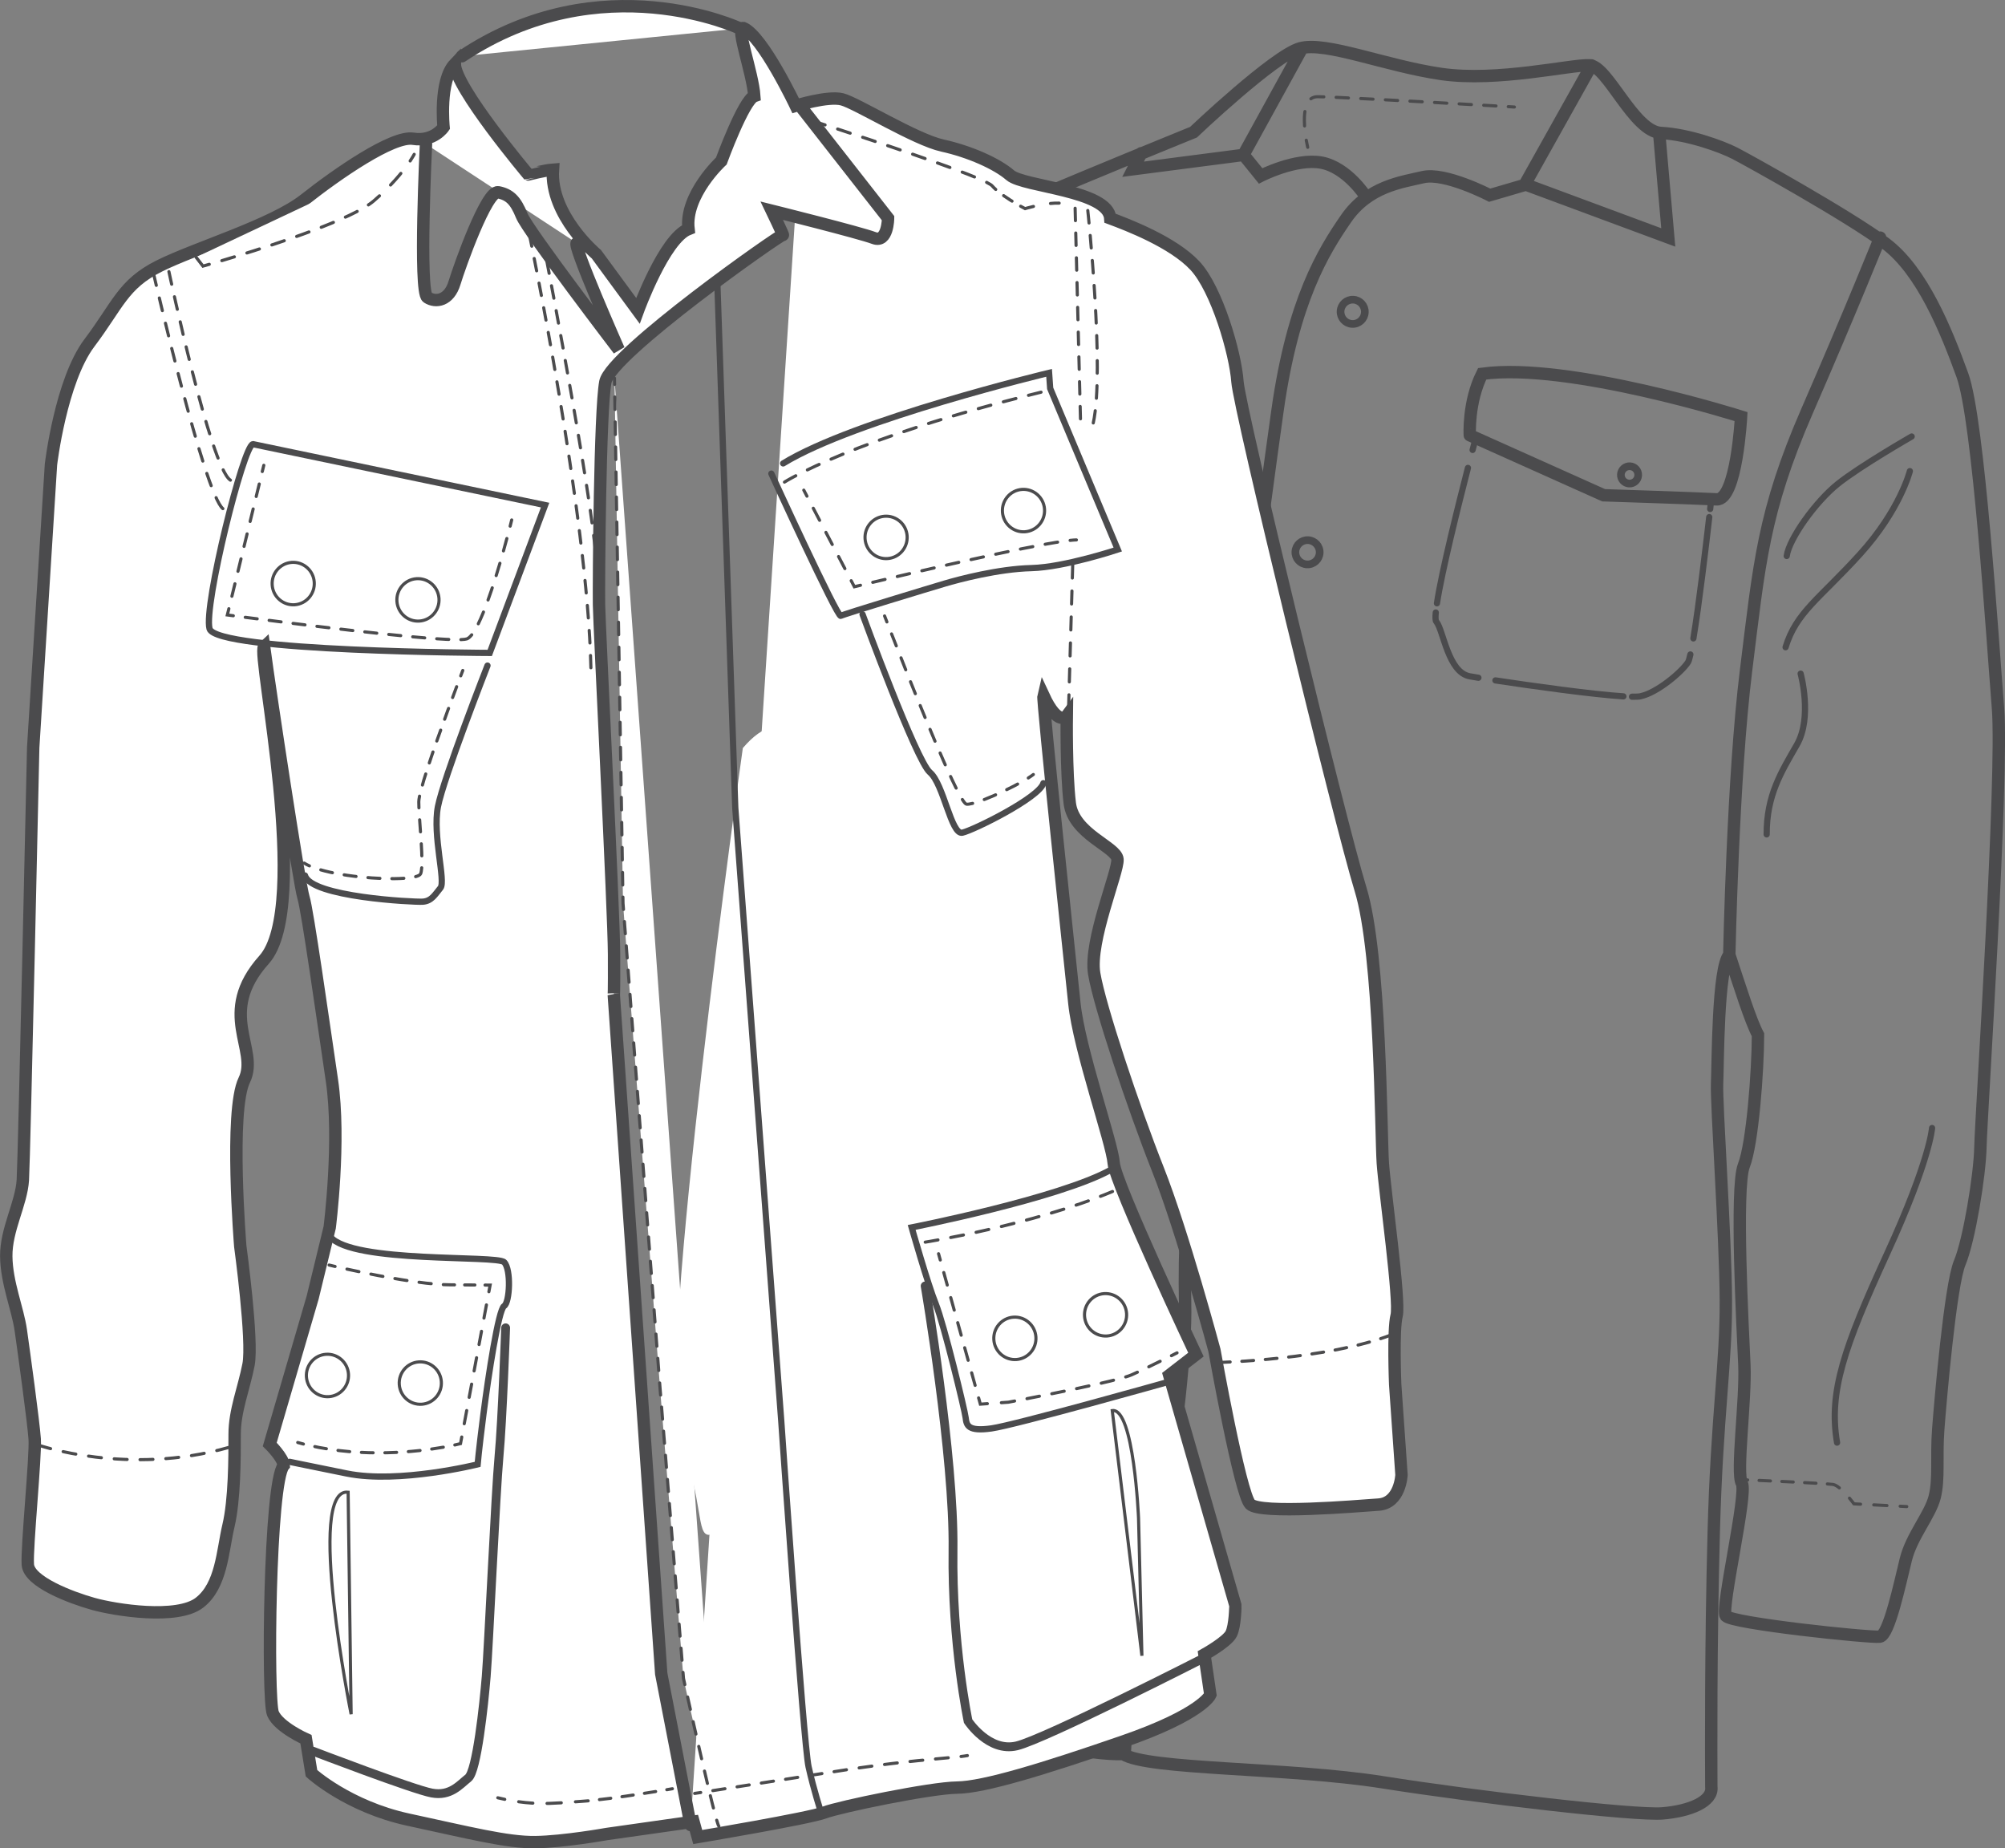
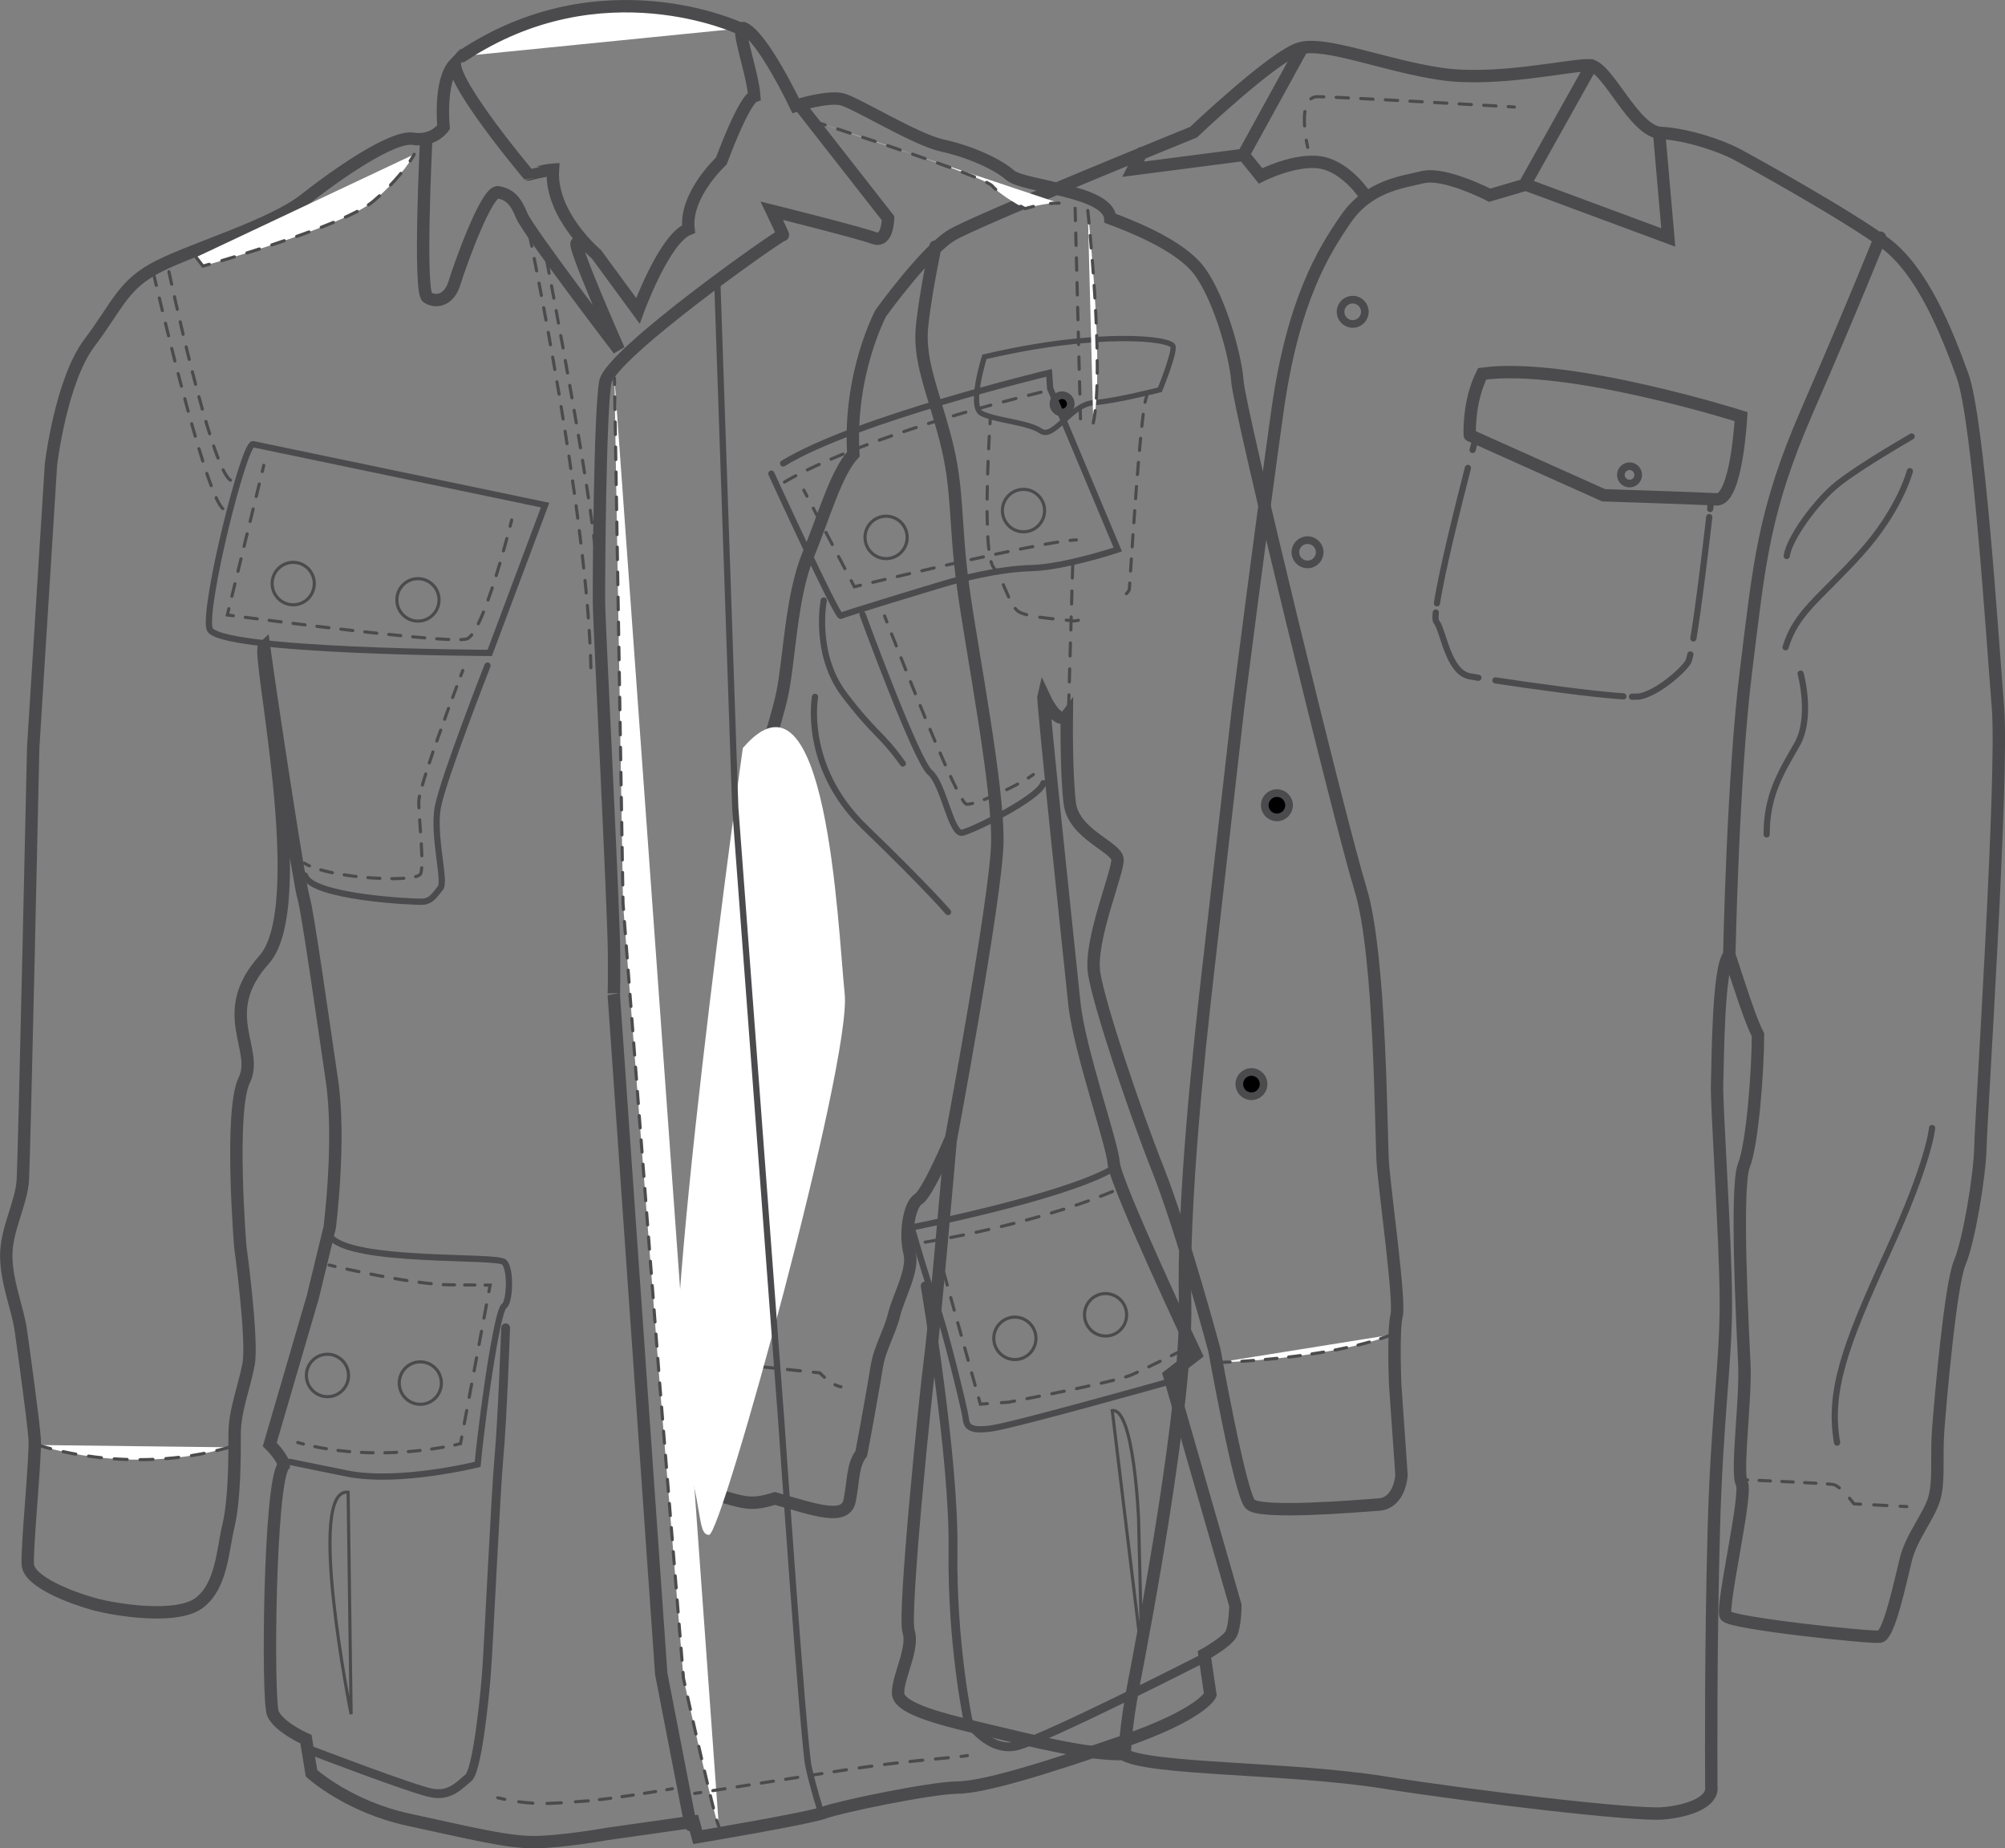
<svg xmlns="http://www.w3.org/2000/svg" version="1.1" id="Vrstva_1" x="0px" y="0px" width="80.912px" height="74.582px" viewBox="0 0 80.912 74.582" enable-background="new 0 0 80.912 74.582" xml:space="preserve">
  <rect x="0" y="0" width="80.912" height="74.582" fill="#808080" stroke="none" />
  <g>
    <path fill="none" stroke="#4B4B4D" stroke-width="0.5" stroke-linecap="round" d="M69.642,65.199   c0.204,0.306,5.849,0.896,6.22,0.842c0.371-0.054,0.813-2.168,1.048-3.113c0.233-0.946,0.979-1.792,1.164-2.519   c0.186-0.728,0.06-1.621,0.143-2.72c0.082-1.1,0.489-5.834,0.868-6.735s0.812-3.531,0.835-4.673   c0.022-1.142,0.931-14.95,0.708-17.725c-0.224-2.775-0.781-11.614-1.435-13.415c-0.654-1.801-1.622-4.212-3.111-5.322   s-5.53-3.356-6.074-3.635s-1.876-0.761-2.979-0.819c-1.103-0.058-2.144-2.692-2.879-2.73c-0.734-0.039-3.721,0.679-5.988,0.35   c-2.267-0.33-4.649-1.323-5.694-1.036c-1.044,0.288-4.305,3.386-4.305,3.386s-8.67,3.522-9.724,4.134s-2.893,3.165-2.893,3.165   s-1.307,2.437-1.109,5.69c-0.704,0.774-1.16,2.445-1.837,4.104c-0.676,1.66-0.749,4.212-1.027,5.547   c-0.279,1.335-1.063,3.408-1.376,5.161s-0.657,5.494-0.938,8.059s0.218,5.687,0.098,6.564c-0.966,2.971-0.013,7.037-0.609,7.412   s0.275,3.183,0.275,3.183s-1.023,1.719-0.03,1.989c0.992,0.27,1.303,0.437,2.278,0.119c1.598,0.452,2.853,0.926,3.017,0.084   c0.165-0.841,0.112-1.431,0.468-1.892c0.15-0.766,0.503-2.739,0.626-3.505c0.123-0.765,0.536-1.414,0.699-2.101   c0.17-0.711,0.797-1.794,0.626-2.479c-0.198-0.791-0.025-1.948,0.356-2.186c0.381-0.238,1.307-2.438,1.307-2.438   s-0.652,7.521-0.833,8.874c-0.181,1.354-1.094,10.334-0.872,11.01c0.223,0.675-0.427,1.819-0.425,2.483   c0.002,0.663,1.896,1.094,3.679,1.52c1.784,0.425,4.002,0.983,5.405,0.946c0.998,0.642,6.642,0.532,10.479,1.139   s10.174,1.344,11.284,1.255c1.11-0.09,2.052-0.482,1.973-1.076c-0.006-1.29-0.026-5.678,0.099-10.313   c0.124-4.636,0.503-6.791,0.488-9.335c-0.014-2.543-0.388-7.92-0.354-8.715s0.026-4.716,0.494-5.207   c0.445,1.35,0.855,2.661,1.157,3.229c-0.004,1.475-0.223,4.401-0.571,5.277c-0.349,0.875-0.044,6.628,0.021,8.034   c0.065,1.405-0.339,4.367-0.103,4.785C70.525,60.271,69.436,64.894,69.642,65.199L69.642,65.199z M46.055,6.182l-0.329,0.646   l4.452-0.577l2.363-4.298 M66.955,5.361l0.368,4.22l-5.784-2.146l2.684-4.797 M50.248,6.328l0.623,0.77c0,0,1.427-0.73,2.46-0.535   c1.032,0.196,1.771,1.346,1.771,1.346 M61.613,7.439l-1.497,0.438c0,0-1.805-0.937-2.688-0.73s-2.205,0.369-3.11,1.679   c-0.904,1.311-2.136,3.284-2.764,7.741c-0.628,4.458-1.583,11.93-1.583,11.93s-0.842,7.405-1.229,10.771   c-0.386,3.364-1.013,9.275-0.917,13.291c0.096,4.017-1.667,13.295-2.055,15.296c-0.389,2.001-0.375,2.929-0.375,2.929    M38.365,46.02c0,0,1.824-9.741,1.881-11.988c0.058-2.248-1.011-7.679-1.375-10.317c-0.364-2.638-0.175-3.949-0.717-6.007   c-0.542-2.058-1.1-3.187-0.938-4.618c0.162-1.432,0.533-3.141,0.533-3.141 M69.786,38.527c0,0,0.142-7.176,0.675-11.462   c0.532-4.286,0.69-6.41,2.465-10.483c1.775-4.074,2.946-6.995,2.946-6.995 M59.813,15.083c3.488-0.48,10.448,1.727,10.448,1.727   s-0.177,3.381-0.985,3.339s-4.562-0.165-4.562-0.165l-5.4-2.421C59.313,17.563,59.236,16.232,59.813,15.083L59.813,15.083z" />
    <path fill="none" stroke="#4B4B4D" stroke-width="0.25" stroke-linecap="round" d="M59.239,18.88   c-0.386,1.499-1.053,4.166-1.251,5.464" />
    <path fill="none" stroke="#4B4B4D" stroke-width="0.25" stroke-linecap="round" d="M60.348,27.455   c1.457,0.221,3.922,0.566,5.165,0.644" />
    <path fill="none" stroke="#4B4B4D" stroke-width="0.25" stroke-linecap="round" d="M68.337,25.761   c0.224-1.35,0.508-3.744,0.64-4.896" />
    <path fill="none" stroke="#4B4B4D" stroke-width="0.25" stroke-linecap="round" d="M59.522,17.795c0,0-0.035,0.132-0.095,0.361    M57.941,24.715c-0.019,0.198-0.014,0.328,0.021,0.368c0.29,0.344,0.468,2.054,1.357,2.208c0.081,0.014,0.197,0.033,0.343,0.057    M65.859,28.113c0.157,0.002,0.276-0.003,0.346-0.018c0.686-0.151,1.659-0.979,1.915-1.374c0.027-0.042,0.06-0.152,0.096-0.313    M69.014,20.538c0.023-0.208,0.037-0.327,0.037-0.327" />
    <path fill="none" stroke="#4B4B4D" stroke-width="0.214" stroke-linecap="round" d="M39.728,14.399c0,0-0.634,1.996-0.12,2.278   c0.515,0.283,1.884,0.359,2.395,0.715c0.511,0.356,1.222-1.076,2.123-1.142s2.681-0.523,2.681-0.523s0.576-1.404,0.534-1.741   C47.298,13.651,44.354,13.315,39.728,14.399L39.728,14.399z" />
    <path fill="none" stroke="#4B4B4D" stroke-width="0.126" stroke-linecap="round" stroke-dasharray="0.507,0.507" d="   M39.922,17.604c-0.067,1.252-0.167,3.719,0.017,4.812" />
    <path fill="none" stroke="#4B4B4D" stroke-width="0.126" stroke-linecap="round" stroke-dasharray="0.537,0.537" d="   M40.488,23.595c0.119,0.265,0.221,0.525,0.335,0.732" />
    <path fill="none" stroke="#4B4B4D" stroke-width="0.126" stroke-linecap="round" stroke-dasharray="0.538,0.538" d="M41.959,24.905   c0.267,0.039,0.552,0.068,0.802,0.092" />
-     <path fill="none" stroke="#4B4B4D" stroke-width="0.126" stroke-linecap="round" stroke-dasharray="0.447,0.447" d="   M43.939,24.882c0.457-0.193,1.018-0.515,1.35-0.778" />
    <path fill="none" stroke="#4B4B4D" stroke-width="0.126" stroke-linecap="round" stroke-dasharray="0.488,0.488" d="   M45.624,23.04c0.104-1.581,0.346-5.243,0.545-6.57" />
    <path fill="none" stroke="#4B4B4D" stroke-width="0.126" stroke-linecap="round" d="M39.968,16.844c0,0-0.006,0.092-0.016,0.253    M39.993,22.663c0.029,0.103,0.062,0.181,0.1,0.231c0.054,0.071,0.104,0.146,0.15,0.223 M40.97,24.551   c0.062,0.075,0.129,0.133,0.206,0.168c0.068,0.032,0.155,0.06,0.255,0.085 M43.029,25.023c0.104,0.01,0.195,0.02,0.268,0.029   c0.056,0.007,0.131-0.001,0.221-0.023 M45.456,23.956c0.071-0.073,0.114-0.136,0.119-0.185c0.002-0.03,0.009-0.114,0.017-0.244    M46.209,16.229c0.023-0.12,0.047-0.2,0.068-0.233" />
    <path fill="none" stroke="#4B4B4D" stroke-width="0.126" stroke-linecap="round" stroke-dasharray="0.46,0.46" d="M70.987,59.736   c0.735,0.033,1.883,0.086,2.526,0.126" />
    <line fill="none" stroke="#4B4B4D" stroke-width="0.126" stroke-linecap="round" stroke-dasharray="0.534,0.534" x1="75.615" y1="60.723" x2="76.414" y2="60.764" />
    <path fill="none" stroke="#4B4B4D" stroke-width="0.126" stroke-linecap="round" d="M70.298,59.706c0,0,0.085,0.004,0.229,0.011    M73.744,59.878c0.112,0.008,0.192,0.015,0.229,0.021c0.074,0.012,0.163,0.064,0.254,0.138 M74.635,60.452   c0.107,0.128,0.181,0.229,0.181,0.229l0.267,0.014 M76.681,60.778l0.267,0.014" />
    <line fill="none" stroke="#4B4B4D" stroke-width="0.126" stroke-linecap="round" stroke-dasharray="0.525,0.525" x1="29.688" y1="55.04" x2="32.561" y2="55.343" />
    <path fill="none" stroke="#4B4B4D" stroke-width="0.126" stroke-linecap="round" d="M28.905,54.957l0.261,0.028 M32.822,55.37   l0.261,0.027c0,0,0.075,0.08,0.188,0.179 M33.694,55.875c0.082,0.041,0.165,0.072,0.244,0.083" />
    <path fill="none" stroke="#4B4B4D" stroke-width="0.126" stroke-linecap="round" stroke-dasharray="0.582,0.582" d="   M52.646,5.081c-0.021-0.306-0.008-0.631,0.088-0.862" />
    <path fill="none" stroke="#4B4B4D" stroke-width="0.126" stroke-linecap="round" stroke-dasharray="0.497,0.497" d="M53.92,3.928   c1.669,0.074,5.36,0.284,6.697,0.361" />
    <path fill="none" stroke="#4B4B4D" stroke-width="0.126" stroke-linecap="round" d="M52.773,5.944c0,0-0.027-0.113-0.058-0.286    M52.902,3.986c0.072-0.054,0.162-0.085,0.273-0.084c0.058,0,0.142,0.002,0.248,0.006 M60.865,4.303   c0.159,0.009,0.248,0.015,0.248,0.015" />
    <path fill="none" stroke="#4B4B4D" stroke-width="0.25" stroke-linecap="round" d="M32.891,28.118c0,0-0.529,2.812,2.009,5.264   c2.539,2.452,3.358,3.419,3.358,3.419 M33.242,24.23c0,0-0.421,2.155,0.833,3.802c1.254,1.647,1.455,1.516,2.36,2.777    M72.665,27.181c0,0,0.484,1.76-0.15,2.867c-0.634,1.106-1.226,2.039-1.221,3.621 M77.073,19.01c0,0-0.391,1.567-2.019,3.358   s-2.568,2.337-2.997,3.749 M77.146,17.613c0,0-2.065,1.184-2.975,1.908c-0.908,0.724-1.973,2.221-2.068,2.914 M77.969,45.516   c0,0-0.081,1.288-1.813,5.064c-1.732,3.775-2.371,5.59-2.021,7.632" />
    <path d="M42.842,16.646c0.193,0.01,0.357-0.138,0.368-0.331c0.01-0.193-0.139-0.358-0.331-0.368   c-0.193-0.01-0.358,0.138-0.368,0.332C42.5,16.472,42.648,16.636,42.842,16.646L42.842,16.646z" />
    <path fill="none" stroke="#4B4B4D" stroke-width="0.309" d="M42.842,16.646c0.193,0.01,0.357-0.138,0.368-0.331   c0.01-0.193-0.139-0.358-0.331-0.368c-0.193-0.01-0.358,0.138-0.368,0.332C42.5,16.472,42.648,16.636,42.842,16.646L42.842,16.646z    M65.742,19.512c0.193,0.01,0.358-0.138,0.368-0.331s-0.138-0.358-0.331-0.368c-0.193-0.01-0.357,0.139-0.368,0.332   C65.401,19.337,65.55,19.502,65.742,19.512L65.742,19.512z M54.563,13.071c0.271,0.014,0.501-0.193,0.515-0.464   c0.015-0.27-0.193-0.501-0.464-0.515c-0.27-0.014-0.501,0.194-0.515,0.464C54.086,12.827,54.293,13.057,54.563,13.071   L54.563,13.071z M52.74,22.774c0.271,0.014,0.501-0.193,0.516-0.463c0.014-0.271-0.194-0.501-0.465-0.516   c-0.27-0.014-0.5,0.194-0.515,0.464C52.262,22.53,52.47,22.76,52.74,22.774L52.74,22.774z" />
    <path d="M51.504,32.982c0.271,0.014,0.501-0.193,0.516-0.464c0.014-0.271-0.193-0.501-0.464-0.515s-0.501,0.193-0.516,0.464   C51.026,32.737,51.233,32.968,51.504,32.982L51.504,32.982z" />
    <path fill="none" stroke="#4B4B4D" stroke-width="0.309" d="M51.504,32.982c0.271,0.014,0.501-0.193,0.516-0.464   c0.014-0.271-0.193-0.501-0.464-0.515s-0.501,0.193-0.516,0.464C51.026,32.737,51.233,32.968,51.504,32.982L51.504,32.982z" />
    <path d="M50.477,44.234c0.27,0.015,0.5-0.193,0.515-0.463c0.015-0.271-0.193-0.502-0.464-0.516s-0.501,0.193-0.515,0.464   C49.998,43.99,50.206,44.221,50.477,44.234L50.477,44.234z" />
    <path fill="none" stroke="#4B4B4D" stroke-width="0.309" d="M50.477,44.234c0.27,0.015,0.5-0.193,0.515-0.463   c0.015-0.271-0.193-0.502-0.464-0.516s-0.501,0.193-0.515,0.464C49.998,43.99,50.206,44.221,50.477,44.234L50.477,44.234z" />
    <path fill="#FFFFFF" d="M29.977,30.185c0,0-3.529,25.087-2.551,27.78c0.978,2.693,0.674,3.969,1.188,3.969   s5.757-19.073,5.474-21.827C33.804,37.353,33.378,26.216,29.977,30.185L29.977,30.185z" />
-     <path fill="#FFFFFF" d="M49.683,65.928c-0.167,0.327-1.078,0.833-1.078,0.833l0.239,1.625c0,0-0.324,0.78-3.53,1.889   c-3.205,1.108-5.617,1.845-6.689,1.856c-1.073,0.012-4.745,0.774-5.36,1.007s-5.108,0.988-5.108,0.988l-0.17-0.619l-3.501,0.497   c0,0-1.746,0.312-2.882,0.328c-1.135,0.016-2.678-0.381-5.114-0.905s-3.919-1.873-3.919-1.873l-0.223-1.374   c0,0-1.107-0.49-1.335-1.043c-0.229-0.552-0.148-9.334,0.437-10.007c-0.022-0.313-0.564-0.845-0.564-0.845l1.732-5.93l0.687-2.826   c0,0,0.449-3.504,0.089-5.941s-0.986-6.877-1.146-7.371c-0.161-0.494-1.33-8.179-1.591-10.118   c-0.297,0.273,1.932,10.473-0.001,12.628c-1.933,2.156-0.189,3.612-0.797,4.854s-0.163,6.705-0.163,6.705s0.52,3.814,0.334,4.775   c-0.186,0.96-0.564,1.87-0.561,2.817c0.003,0.946-0.004,2.652-0.248,3.68c-0.244,1.026-0.273,2.418-1.171,3.112   s-3.389,0.3-4.291,0.047c-0.901-0.252-2.588-0.892-2.636-1.583s0.325-4.38,0.277-5.07c-0.048-0.691-0.435-3.506-0.559-4.381   c-0.124-0.876-0.576-1.918-0.588-2.99c-0.012-1.072,0.609-2.126,0.669-3.077C0.979,46.666,1.34,30.16,1.34,30.16l0.717-11.416   c0,0,0.396-3.374,1.551-4.907c1.155-1.533,1.35-2.367,2.814-3.101c1.464-0.734,4.557-1.645,5.874-2.684   c1.316-1.039,3.545-2.584,4.375-2.453s1.23-0.465,1.23-0.465s-0.194-1.88,0.453-2.557c0.003,0.947,2.964,4.465,2.964,4.465   S22,6.868,22.314,6.846c-0.124,1.84,1.754,3.413,1.754,3.413l1.675,2.282c0,0,1.059-2.915,2.042-3.3   c-0.159-1.378,1.324-2.744,1.324-2.744s0.901-2.462,1.332-2.619c-0.066-0.942-0.763-2.788-0.444-2.747   c0.78,0.324,2.113,3.136,2.113,3.136s1.298-0.407,1.876-0.258c0.579,0.149,2.955,1.625,4.045,1.864   c1.09,0.239,2.198,0.73,2.736,1.198c0.538,0.467,3.958,0.607,4.037,1.738c0.713,0.266,2.529,0.959,3.416,1.908   c0.888,0.948,1.638,3.548,1.717,4.679c0.079,1.131,4.151,17.832,4.969,20.489c0.817,2.659,0.819,9.919,0.898,11.05   c0.079,1.132,0.705,5.57,0.557,6.149c-0.149,0.579-0.058,2.782-0.058,2.782l0.254,3.645c0,0-0.046,1.14-0.926,1.201   s-4.771,0.396-5.179-0.017s-1.444-6.213-1.444-6.213s-1.281-4.772-2.278-7.292c-0.997-2.519-2.355-6.591-2.573-7.902   c-0.218-1.311,0.976-4.109,0.94-4.612c-0.035-0.503-1.775-1.013-1.926-2.265c-0.151-1.252-0.121-3.528-0.121-3.528   s-0.346,0.466-0.941-0.818c-0.049,0.193,1.053,10.535,1.247,12.416c0.195,1.88,1.531,5.639,1.588,6.455   c0.058,0.817,3.318,7.724,3.318,7.724l-1.078,0.833l2.67,9.285C49.854,64.779,49.849,65.601,49.683,65.928L49.683,65.928z    M17.191,5.815c0,0-0.292,5.959,0.054,6.184s0.879,0.131,1.096-0.582c0.217-0.713,1.302-3.75,1.765-3.659   c0.463,0.091,0.704,0.333,0.95,0.944c0.247,0.611,3.914,5.409,3.914,5.409s-1.893-4.285-1.69-4.302 M32.371,4.375l3.467,4.43   c0,0-0.006,1.014-0.576,0.798c-0.569-0.216-4.118-1.101-4.118-1.101s0.5,1.042,0.447,0.979s-6.941,4.782-7.162,5.931   s-0.269,8.104-0.256,8.984c0.013,0.88,0.6,12.4,0.607,14.102c0.007,1.701-0.011,1.642-0.011,1.642l1.3,18.6l0.615,8.797   l1.185,6.104" />
    <path fill="none" stroke="#4B4B4D" stroke-width="0.5" stroke-linecap="round" d="M49.683,65.928   c-0.167,0.327-1.078,0.833-1.078,0.833l0.239,1.625c0,0-0.324,0.78-3.53,1.889c-3.205,1.108-5.617,1.845-6.689,1.856   c-1.073,0.012-4.745,0.774-5.36,1.007s-5.108,0.988-5.108,0.988l-0.17-0.619l-3.501,0.497c0,0-1.746,0.312-2.882,0.328   c-1.135,0.016-2.678-0.381-5.114-0.905s-3.919-1.873-3.919-1.873l-0.223-1.374c0,0-1.107-0.49-1.335-1.043   c-0.229-0.552-0.148-9.334,0.437-10.007c-0.022-0.313-0.564-0.845-0.564-0.845l1.732-5.93l0.687-2.826c0,0,0.449-3.504,0.089-5.941   s-0.986-6.877-1.146-7.371c-0.161-0.494-1.33-8.179-1.591-10.118c-0.297,0.273,1.932,10.473-0.001,12.628   c-1.933,2.156-0.189,3.612-0.797,4.854s-0.163,6.705-0.163,6.705s0.52,3.814,0.334,4.775c-0.186,0.96-0.564,1.87-0.561,2.817   c0.003,0.946-0.004,2.652-0.248,3.68c-0.244,1.026-0.273,2.418-1.171,3.112s-3.389,0.3-4.291,0.047   c-0.901-0.252-2.588-0.892-2.636-1.583s0.325-4.38,0.277-5.07c-0.048-0.691-0.435-3.506-0.559-4.381   c-0.124-0.876-0.576-1.918-0.588-2.99c-0.012-1.072,0.609-2.126,0.669-3.077C0.979,46.666,1.34,30.16,1.34,30.16l0.717-11.416   c0,0,0.396-3.374,1.551-4.907c1.155-1.533,1.35-2.367,2.814-3.101c1.464-0.734,4.557-1.645,5.874-2.684   c1.316-1.039,3.545-2.584,4.375-2.453s1.23-0.465,1.23-0.465s-0.194-1.88,0.453-2.557c0.003,0.947,2.964,4.465,2.964,4.465   S22,6.868,22.314,6.846c-0.124,1.84,1.754,3.413,1.754,3.413l1.675,2.282c0,0,1.059-2.915,2.042-3.3   c-0.159-1.378,1.324-2.744,1.324-2.744s0.901-2.462,1.332-2.619c-0.066-0.942-0.763-2.788-0.444-2.747   c0.78,0.324,2.113,3.136,2.113,3.136s1.298-0.407,1.876-0.258c0.579,0.149,2.955,1.625,4.045,1.864   c1.09,0.239,2.198,0.73,2.736,1.198c0.538,0.467,3.958,0.607,4.037,1.738c0.713,0.266,2.529,0.959,3.416,1.908   c0.888,0.948,1.638,3.548,1.717,4.679c0.079,1.131,4.151,17.832,4.969,20.489c0.817,2.659,0.819,9.919,0.898,11.05   c0.079,1.132,0.705,5.57,0.557,6.149c-0.149,0.579-0.058,2.782-0.058,2.782l0.254,3.645c0,0-0.046,1.14-0.926,1.201   s-4.771,0.396-5.179-0.017s-1.444-6.213-1.444-6.213s-1.281-4.772-2.278-7.292c-0.997-2.519-2.355-6.591-2.573-7.902   c-0.218-1.311,0.976-4.109,0.94-4.612c-0.035-0.503-1.775-1.013-1.926-2.265c-0.151-1.252-0.121-3.528-0.121-3.528   s-0.346,0.466-0.941-0.818c-0.049,0.193,1.053,10.535,1.247,12.416c0.195,1.88,1.531,5.639,1.588,6.455   c0.058,0.817,3.318,7.724,3.318,7.724l-1.078,0.833l2.67,9.285C49.854,64.779,49.849,65.601,49.683,65.928L49.683,65.928z    M17.191,5.815c0,0-0.292,5.959,0.054,6.184s0.879,0.131,1.096-0.582c0.217-0.713,1.302-3.75,1.765-3.659   c0.463,0.091,0.704,0.333,0.95,0.944c0.247,0.611,3.914,5.409,3.914,5.409s-1.893-4.285-1.69-4.302 M32.371,4.375l3.467,4.43   c0,0-0.006,1.014-0.576,0.798c-0.569-0.216-4.118-1.101-4.118-1.101s0.5,1.042,0.447,0.979s-6.941,4.782-7.162,5.931   s-0.269,8.104-0.256,8.984c0.013,0.88,0.6,12.4,0.607,14.102c0.007,1.701-0.011,1.642-0.011,1.642l1.3,18.6l0.615,8.797   l1.185,6.104" />
    <path fill="none" stroke="#4B4B4D" stroke-width="0.252" stroke-linecap="round" d="M28.949,11.434l0.723,21.165l1.856,24.748   c0,0,0.896,13.012,1.101,13.94c0.206,0.93,0.509,1.859,0.509,1.859" />
    <path fill="#FFFFFF" d="M24.797,15.26l0.345,21.191l1.497,19.596l0.942,11.679c0,0,1.274,5.786,1.427,5.962 M49.169,54.977   c0,0,4.397-0.114,6.994-1.12 M1.541,58.308c0,0,3.61,1.267,7.709,0.092 M7.913,10.379l0.278,0.359c0,0,5.683-1.594,6.888-2.628   c1.205-1.034,1.636-1.882,1.636-1.882 M33.043,4.959c0,0,6.638,2.128,6.997,2.542c0.359,0.414,1.327,0.917,1.327,0.917   s0.791-0.241,1.375-0.222 M43.898,8.494c0,0,0.689,6.458,0.221,8.572" />
    <line fill="none" stroke="#4B4B4D" stroke-width="0.126" stroke-linecap="round" stroke-dasharray="0.505,0.505" x1="24.81" y1="16.017" x2="25.134" y2="35.947" />
    <line fill="none" stroke="#4B4B4D" stroke-width="0.126" stroke-linecap="round" stroke-dasharray="0.491,0.491" x1="25.198" y1="37.186" x2="26.602" y2="55.558" />
    <line fill="none" stroke="#4B4B4D" stroke-width="0.126" stroke-linecap="round" stroke-dasharray="0.488,0.488" x1="26.698" y1="56.777" x2="27.542" y2="67.239" />
    <path fill="none" stroke="#4B4B4D" stroke-width="0.126" stroke-linecap="round" stroke-dasharray="0.511,0.511" d="   M27.748,68.475c0.276,1.239,0.828,3.684,1.106,4.727" />
    <path fill="none" stroke="#4B4B4D" stroke-width="0.126" stroke-linecap="round" d="M24.797,15.26l0.004,0.252 M25.138,36.199   l0.004,0.252l0.019,0.245 M26.62,55.803l0.019,0.244l0.02,0.244 M27.562,67.482l0.02,0.243c0,0,0.02,0.091,0.055,0.25    M28.923,73.447c0.04,0.137,0.069,0.222,0.086,0.24" />
    <path fill="none" stroke="#4B4B4D" stroke-width="0.126" stroke-linecap="round" stroke-dasharray="0.474,0.474" d="M49.169,54.977   c0,0,4.397-0.114,6.994-1.12" />
    <path fill="none" stroke="#4B4B4D" stroke-width="0.126" stroke-linecap="round" stroke-dasharray="0.521,0.521" d="   M1.541,58.308c0,0,3.61,1.267,7.709,0.092" />
    <path fill="none" stroke="#4B4B4D" stroke-width="0.126" stroke-linecap="round" stroke-dasharray="0.529,0.529" d="   M8.952,10.517c1.402-0.417,4.369-1.348,5.69-2.11" />
    <path fill="none" stroke="#4B4B4D" stroke-width="0.126" stroke-linecap="round" stroke-dasharray="0.626,0.626" d="   M15.761,7.465c0.262-0.273,0.462-0.517,0.61-0.715" />
    <path fill="none" stroke="#4B4B4D" stroke-width="0.126" stroke-linecap="round" d="M7.913,10.379l0.278,0.359   c0,0,0.091-0.025,0.254-0.073 M14.867,8.268c0.081-0.054,0.152-0.107,0.212-0.158c0.082-0.07,0.16-0.139,0.234-0.208 M16.552,6.495   c0.113-0.17,0.163-0.268,0.163-0.268" />
    <path fill="none" stroke="#4B4B4D" stroke-width="0.126" stroke-linecap="round" stroke-dasharray="0.532,0.532" d="   M33.803,5.206c1.45,0.474,4.575,1.511,5.772,2.04" />
-     <path fill="none" stroke="#4B4B4D" stroke-width="0.126" stroke-linecap="round" stroke-dasharray="0.405,0.405" d="M40.502,7.894   c0.173,0.123,0.358,0.237,0.511,0.327" />
    <path fill="none" stroke="#4B4B4D" stroke-width="0.126" stroke-linecap="round" d="M33.043,4.959c0,0,0.091,0.029,0.253,0.082    M39.816,7.359c0.116,0.058,0.193,0.106,0.224,0.142c0.041,0.047,0.089,0.095,0.143,0.143 M41.189,8.322   c0.108,0.061,0.178,0.097,0.178,0.097s0.137-0.042,0.338-0.089 M42.393,8.21c0.119-0.012,0.237-0.018,0.349-0.014" />
    <path fill="none" stroke="#4B4B4D" stroke-width="0.126" stroke-linecap="round" stroke-dasharray="0.506,0.506" d="   M43.898,8.494c0,0,0.689,6.458,0.221,8.572" />
    <path fill="none" stroke="#4B4B4D" stroke-width="0.252" stroke-linecap="round" d="M31.128,19.111c0,0,2.666,5.815,2.801,5.739   c0.135-0.076,3.631-1.135,4.202-1.304c0.571-0.169,2.155-0.59,3.493-0.623c1.338-0.034,3.484-0.749,3.484-0.749l-2.728-6.502   l-0.044-0.628c0,0-7.839,1.877-10.732,3.655" />
    <path fill="none" stroke="#4B4B4D" stroke-width="0.126" stroke-linecap="round" stroke-dasharray="0.524,0.524" d="   M31.657,19.453c0,0,2.767-1.769,10.355-3.628" />
    <line fill="none" stroke="#4B4B4D" stroke-width="0.126" stroke-linecap="round" stroke-dasharray="0.55,0.55" x1="32.82" y1="20.508" x2="34.223" y2="23.188" />
    <path fill="none" stroke="#4B4B4D" stroke-width="0.126" stroke-linecap="round" stroke-dasharray="0.509,0.509" d="M35.22,23.497   c1.731-0.414,6.018-1.421,7.712-1.66" />
    <path fill="none" stroke="#4B4B4D" stroke-width="0.126" stroke-linecap="round" d="M32.437,19.777l0.128,0.244 M34.35,23.432   l0.128,0.244c0,0,0.088-0.021,0.247-0.06 M43.185,21.805c0.101-0.011,0.186-0.018,0.254-0.019" />
    <path fill="none" stroke="#4B4B4D" stroke-width="0.252" stroke-linecap="round" d="M34.808,24.789c0,0,2.167,5.914,2.719,6.377   s0.857,2.532,1.307,2.434c0.45-0.098,3.107-1.414,3.271-1.997" />
    <path fill="none" stroke="#4B4B4D" stroke-width="0.126" stroke-linecap="round" stroke-dasharray="0.519,0.519" d="   M35.979,25.579c0.613,1.567,2.063,5.223,2.728,6.457" />
    <path fill="none" stroke="#4B4B4D" stroke-width="0.126" stroke-linecap="round" stroke-dasharray="0.495,0.495" d="   M39.72,32.262c0.493-0.188,1.116-0.485,1.564-0.743" />
    <path fill="none" stroke="#4B4B4D" stroke-width="0.126" stroke-linecap="round" d="M35.697,24.853c0,0,0.033,0.087,0.094,0.242    M38.836,32.261c0.075,0.12,0.133,0.187,0.17,0.19c0.056,0.004,0.14-0.008,0.244-0.034 M41.497,31.392   c0.079-0.05,0.147-0.097,0.204-0.14" />
    <path fill="none" stroke="#4B4B4D" stroke-width="0.252" stroke-linecap="round" d="M10.208,17.922l11.79,2.459l-2.235,5.965   c0,0-11.067-0.044-11.308-0.978S9.831,17.948,10.208,17.922L10.208,17.922z" />
    <line fill="none" stroke="#4B4B4D" stroke-width="0.126" stroke-linecap="round" stroke-dasharray="0.518,0.518" x1="10.462" y1="19.53" x2="9.297" y2="24.31" />
    <path fill="none" stroke="#4B4B4D" stroke-width="0.126" stroke-linecap="round" stroke-dasharray="0.486,0.486" d="   M9.897,24.909c1.87,0.244,6.83,0.874,8.458,0.901" />
    <path fill="none" stroke="#4B4B4D" stroke-width="0.126" stroke-linecap="round" stroke-dasharray="0.519,0.519" d="   M19.302,25.17c0.473-0.963,0.986-2.802,1.22-3.688" />
    <path fill="none" stroke="#4B4B4D" stroke-width="0.126" stroke-linecap="round" d="M10.646,18.775l-0.062,0.252 M9.236,24.562   l-0.062,0.252c0,0,0.086,0.011,0.241,0.032 M18.599,25.809c0.113-0.004,0.195-0.014,0.24-0.029   c0.063-0.022,0.128-0.079,0.197-0.165 M20.587,21.231c0.041-0.159,0.063-0.251,0.063-0.251" />
    <path fill="none" stroke="#4B4B4D" stroke-width="0.252" stroke-linecap="round" d="M19.673,26.857c0,0-1.78,4.547-2.001,5.696   c-0.221,1.149,0.323,3.012,0.103,3.276s-0.356,0.533-0.719,0.555c-0.363,0.022-4.511-0.187-4.747-1.057" />
    <path fill="none" stroke="#4B4B4D" stroke-width="0.126" stroke-linecap="round" stroke-dasharray="0.467,0.467" d="   M18.428,27.708c-0.405,1.074-1.186,3.192-1.443,4.19" />
    <path fill="none" stroke="#4B4B4D" stroke-width="0.126" stroke-linecap="round" stroke-dasharray="0.485,0.485" d="   M16.935,33.081c0.039,0.557,0.094,1.23,0.092,1.693" />
    <path fill="none" stroke="#4B4B4D" stroke-width="0.126" stroke-linecap="round" stroke-dasharray="0.483,0.483" d="   M16.296,35.44c-0.945,0.065-2.64-0.083-3.584-0.413" />
    <path fill="none" stroke="#4B4B4D" stroke-width="0.126" stroke-linecap="round" d="M18.676,27.053c0,0-0.031,0.079-0.083,0.218    M16.931,32.125c-0.02,0.098-0.031,0.176-0.031,0.23c0,0.07,0.002,0.152,0.006,0.242 M17.018,35.017   c-0.008,0.103-0.021,0.184-0.042,0.238c-0.019,0.048-0.09,0.087-0.203,0.118 M12.487,34.939c-0.081-0.036-0.152-0.074-0.213-0.113" />
    <path fill="none" stroke="#4B4B4D" stroke-width="0.252" stroke-linecap="round" d="M13.329,49.906   c0.896,1.074,6.729,0.732,7.017,1.024c0.288,0.293,0.226,1.629-0.002,1.769c-0.229,0.139-0.638,2.826-0.833,4.352   c-0.195,1.526-0.236,2.037-0.236,2.037s-3.179,0.794-5.278,0.369c-2.099-0.425-2.306-0.471-2.306-0.471" />
    <path fill="none" stroke="#4B4B4D" stroke-width="0.126" stroke-linecap="round" stroke-dasharray="0.493,0.493" d="   M14.002,51.21c0.912,0.2,2.502,0.522,3.642,0.61" />
    <path fill="none" stroke="#4B4B4D" stroke-width="0.126" stroke-linecap="round" stroke-dasharray="0.411,0.411" d="   M18.752,51.848c0.27,0.002,0.469,0.003,0.616,0.004" />
    <line fill="none" stroke="#4B4B4D" stroke-width="0.126" stroke-linecap="round" stroke-dasharray="0.542,0.542" x1="19.63" y1="52.654" x2="18.684" y2="57.719" />
    <path fill="none" stroke="#4B4B4D" stroke-width="0.126" stroke-linecap="round" stroke-dasharray="0.474,0.474" d="   M17.889,58.396c-1.066,0.187-3.211,0.433-5.415-0.073" />
    <path fill="none" stroke="#4B4B4D" stroke-width="0.126" stroke-linecap="round" d="M13.282,51.046c0,0,0.087,0.021,0.24,0.057    M17.89,51.836c0.086,0.004,0.168,0.007,0.246,0.007c0.072,0.001,0.14,0.001,0.206,0.002 M19.574,51.854   c0.194,0.001,0.205,0.001,0.205,0.001l-0.05,0.267 M18.634,57.985l-0.05,0.267c0,0-0.081,0.021-0.23,0.054 M12.244,58.268   c-0.076-0.02-0.153-0.04-0.229-0.062" />
    <path fill="none" stroke="#4B4B4D" stroke-width="0.357" stroke-linecap="round" d="M20.405,53.579c0,0-0.132,3.737-0.268,5.196   c-0.136,1.458-0.421,7.735-0.516,8.876c-0.095,1.14-0.379,3.817-0.724,4.092c-0.345,0.273-0.72,0.748-1.473,0.607   c-0.753-0.14-4.791-1.686-4.791-1.686" />
    <path fill="none" stroke="#4B4B4D" stroke-width="0.252" stroke-linecap="round" d="M47.202,55.746c0,0-6.24,1.759-7.192,1.892   s-1.004-0.122-1.041-0.432c-0.036-0.311-0.882-3.794-1.205-4.589c-0.323-0.795-0.974-3.089-0.974-3.089s5.966-1.172,8.046-2.33" />
    <path fill="none" stroke="#4B4B4D" stroke-width="0.126" stroke-linecap="round" stroke-dasharray="0.523,0.523" d="   M37.337,50.122c0,0,4.295-0.677,7.561-2.045" />
    <path fill="none" stroke="#4B4B4D" stroke-width="0.357" stroke-linecap="round" d="M37.335,51.89c0,0,1.174,6.863,1.124,10.655   c-0.05,3.792,0.609,6.903,0.609,6.903s0.832,1.271,1.964,0.999c1.132-0.271,7.582-3.561,7.582-3.561" />
    <line fill="none" stroke="#4B4B4D" stroke-width="0.126" stroke-linecap="round" stroke-dasharray="0.525,0.525" x1="38.086" y1="51.348" x2="39.422" y2="56.153" />
    <path fill="none" stroke="#4B4B4D" stroke-width="0.126" stroke-linecap="round" stroke-dasharray="0.51,0.51" d="   M41.445,56.437c1.019-0.198,2.818-0.558,3.738-0.807" />
    <path fill="none" stroke="#4B4B4D" stroke-width="0.126" stroke-linecap="round" stroke-dasharray="0.509,0.509" d="   M46.36,55.152c0.244-0.117,0.487-0.237,0.686-0.336" />
    <path fill="none" stroke="#4B4B4D" stroke-width="0.126" stroke-linecap="round" d="M37.875,50.589l0.07,0.253 M39.492,56.406   l0.07,0.253l0.283-0.02 M40.411,56.6l0.283-0.02c0,0,0.092-0.018,0.25-0.048 M45.428,55.56c0.102-0.031,0.184-0.06,0.24-0.085   c0.073-0.032,0.15-0.067,0.231-0.105 M47.273,54.703c0.14-0.07,0.227-0.114,0.227-0.114 M44.885,56.918l1.197,9.893l-0.136-5.547   C45.946,61.264,45.76,56.794,44.885,56.918L44.885,56.918z M14.049,60.211l0.121,8.958C14.17,69.169,12.331,60.016,14.049,60.211   L14.049,60.211z" />
    <line fill="none" stroke="#4B4B4D" stroke-width="0.126" stroke-linecap="round" stroke-dasharray="0.5,0.5" x1="43.387" y1="8.403" x2="43.603" y2="16.906" />
    <line fill="none" stroke="#4B4B4D" stroke-width="0.126" stroke-linecap="round" stroke-dasharray="0.524,0.524" x1="43.289" y1="22.8" x2="43.123" y2="28.558" />
    <path fill="none" stroke="#4B4B4D" stroke-width="0.126" stroke-linecap="round" stroke-dasharray="0.524,0.524" d="   M6.188,11.004c0,0,2.064,8.952,2.813,9.527" />
    <path fill="none" stroke="#4B4B4D" stroke-width="0.126" stroke-linecap="round" stroke-dasharray="0.519,0.519" d="   M6.817,10.961c0,0,1.675,7.905,2.482,8.414" />
    <path fill="none" stroke="#4B4B4D" stroke-width="0.126" stroke-linecap="round" stroke-dasharray="0.506,0.506" d="   M21.359,9.439c0,0,2.352,11.267,2.487,17.505" />
    <path fill="none" stroke="#4B4B4D" stroke-width="0.126" stroke-linecap="round" stroke-dasharray="0.511,0.511" d="   M22.066,10.526c0,0,2.057,10.656,2.019,12.613" />
    <path fill="none" stroke="#4B4B4D" stroke-width="0.126" stroke-linecap="round" stroke-dasharray="0.495,0.495" d="   M28.767,72.253c0.968-0.151,2.77-0.432,4.648-0.726" />
    <path fill="none" stroke="#4B4B4D" stroke-width="0.126" stroke-linecap="round" stroke-dasharray="0.517,0.517" d="   M34.671,71.336c1.886-0.271,3.137-0.361,3.854-0.433" />
    <path fill="none" stroke="#4B4B4D" stroke-width="0.126" stroke-linecap="round" d="M28.033,72.366c0,0,0.086-0.013,0.245-0.037    M33.659,71.489c0.082-0.013,0.163-0.025,0.245-0.038c0.086-0.014,0.171-0.027,0.255-0.04 M38.783,70.876   c0.101-0.012,0.186-0.023,0.256-0.037" />
    <path fill="none" stroke="#4B4B4D" stroke-width="0.126" stroke-linecap="round" stroke-dasharray="0.458,0.458" d="   M26.458,72.29c-0.671,0.109-1.709,0.271-2.494,0.353" />
    <path fill="none" stroke="#4B4B4D" stroke-width="0.126" stroke-linecap="round" stroke-dasharray="0.574,0.574" d="   M22.65,72.745c-0.63,0.041-1.217,0.05-2-0.087" />
    <path fill="none" stroke="#4B4B4D" stroke-width="0.126" stroke-linecap="round" d="M27.135,72.177c0,0-0.083,0.015-0.226,0.039    M23.737,72.665c-0.08,0.007-0.157,0.013-0.229,0.018c-0.098,0.007-0.193,0.014-0.286,0.021 M20.369,72.605   c-0.091-0.02-0.184-0.04-0.28-0.063 M36.607,21.625c0.033,0.472-0.32,0.881-0.789,0.914c-0.468,0.033-0.875-0.323-0.908-0.795   c-0.033-0.472,0.32-0.88,0.789-0.913C36.168,20.798,36.575,21.154,36.607,21.625L36.607,21.625z M41.804,53.944   c0.033,0.473-0.32,0.881-0.789,0.914c-0.468,0.032-0.875-0.323-0.908-0.795c-0.033-0.472,0.32-0.881,0.789-0.914   C41.364,53.117,41.771,53.473,41.804,53.944L41.804,53.944z M45.463,52.994c0.033,0.472-0.32,0.881-0.788,0.914   c-0.469,0.032-0.875-0.323-0.908-0.795c-0.033-0.473,0.32-0.881,0.788-0.914C45.023,52.167,45.43,52.522,45.463,52.994   L45.463,52.994z M17.81,55.749c0.033,0.472-0.32,0.881-0.789,0.913c-0.468,0.033-0.875-0.323-0.908-0.795s0.32-0.881,0.789-0.913   C17.37,54.921,17.777,55.277,17.81,55.749L17.81,55.749z M14.063,55.442c0.033,0.472-0.32,0.881-0.789,0.914   c-0.468,0.032-0.875-0.323-0.908-0.795c-0.033-0.473,0.32-0.881,0.788-0.914C13.624,54.615,14.03,54.971,14.063,55.442   L14.063,55.442z M42.152,20.543c0.033,0.472-0.321,0.881-0.79,0.914c-0.468,0.033-0.875-0.323-0.908-0.795   c-0.033-0.472,0.32-0.881,0.789-0.914C41.712,19.716,42.119,20.072,42.152,20.543L42.152,20.543z M17.715,24.146   c0.033,0.472-0.32,0.881-0.789,0.914c-0.469,0.033-0.875-0.323-0.908-0.795c-0.033-0.472,0.32-0.881,0.788-0.914   C17.276,23.319,17.682,23.675,17.715,24.146L17.715,24.146z M12.681,23.488c0.033,0.472-0.32,0.881-0.789,0.914   c-0.468,0.033-0.875-0.323-0.908-0.795c-0.033-0.472,0.32-0.881,0.789-0.914S12.648,23.017,12.681,23.488L12.681,23.488z" />
    <path fill="#FFFFFF" d="M29.857,1.148c0,0-5.58-2.634-11.216,1.121" />
    <path fill="none" stroke="#4B4B4D" stroke-width="0.5" stroke-linecap="round" d="M29.857,1.148c0,0-5.58-2.634-11.216,1.121" />
  </g>
</svg>